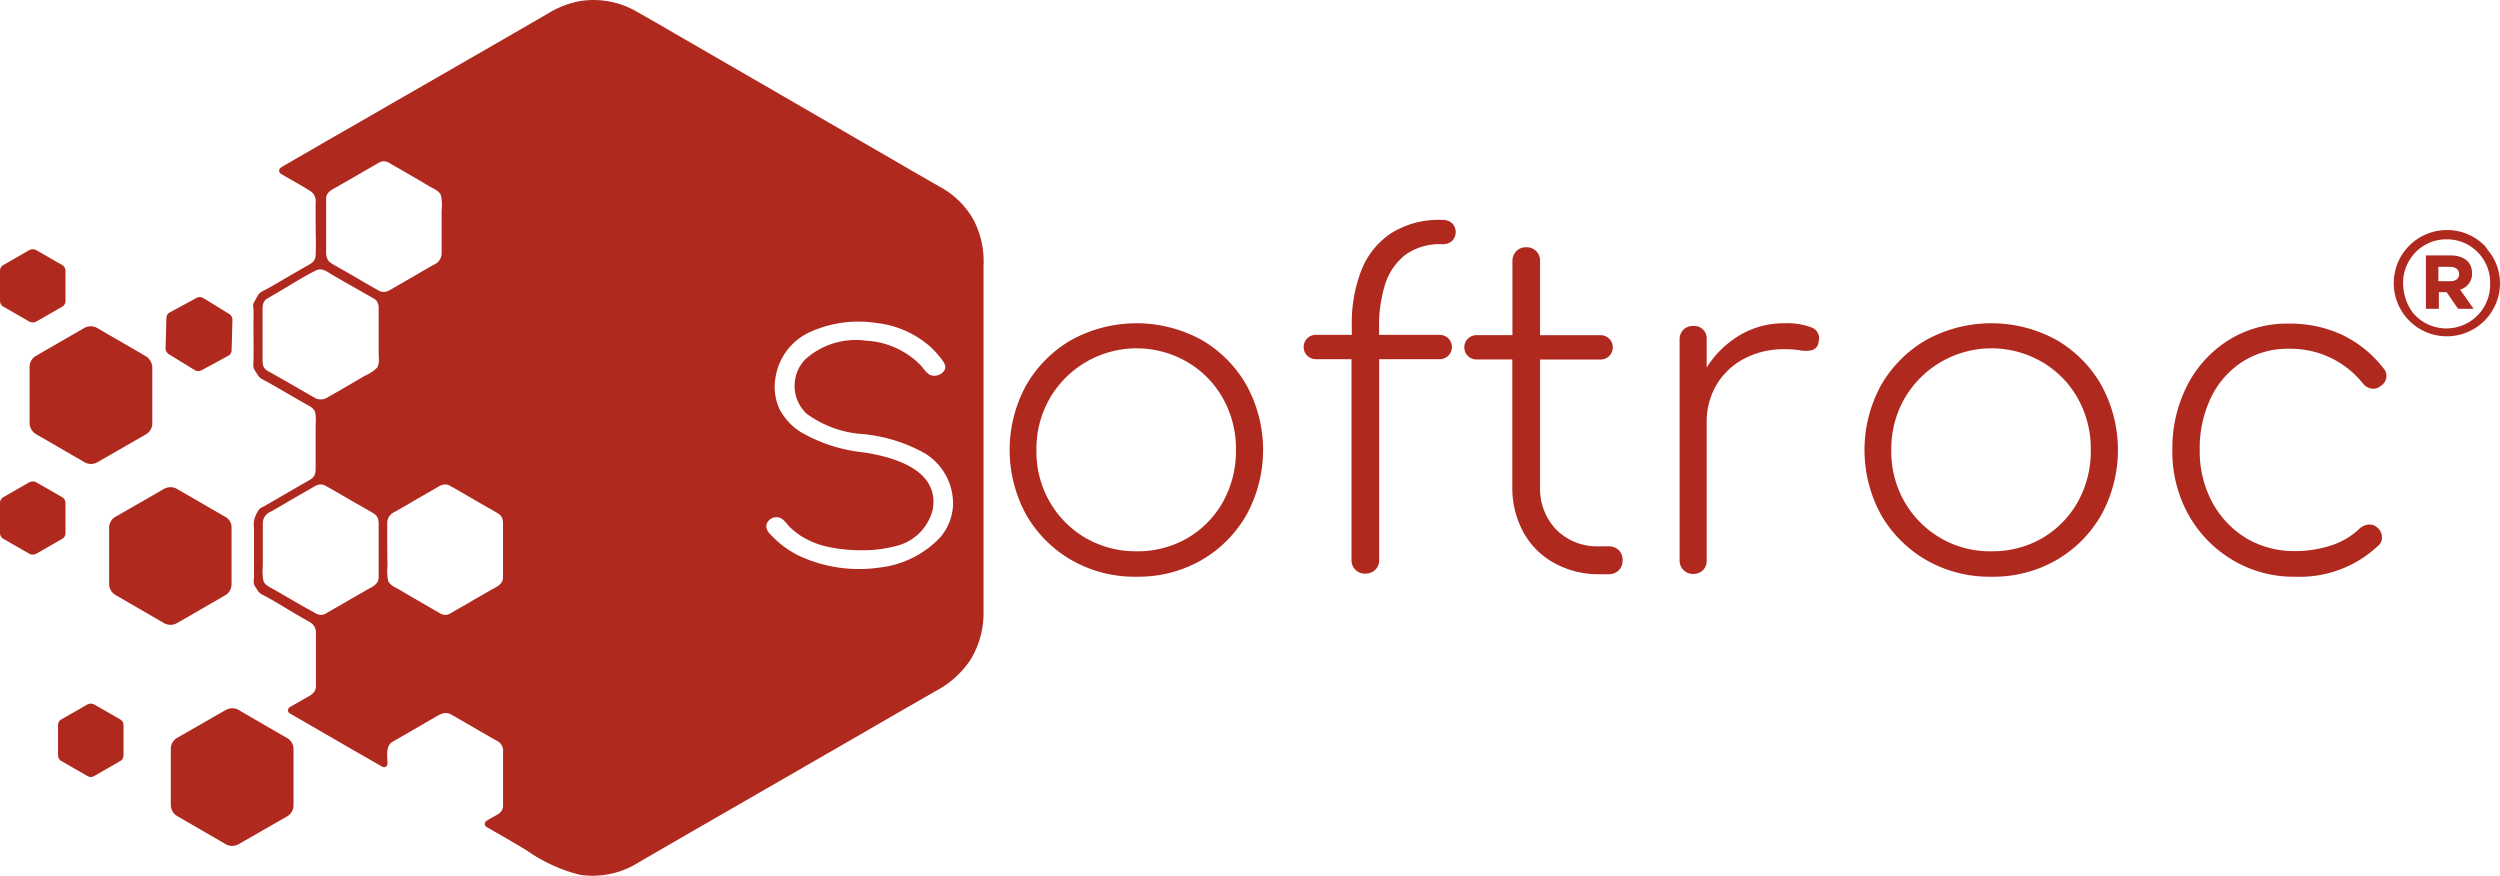
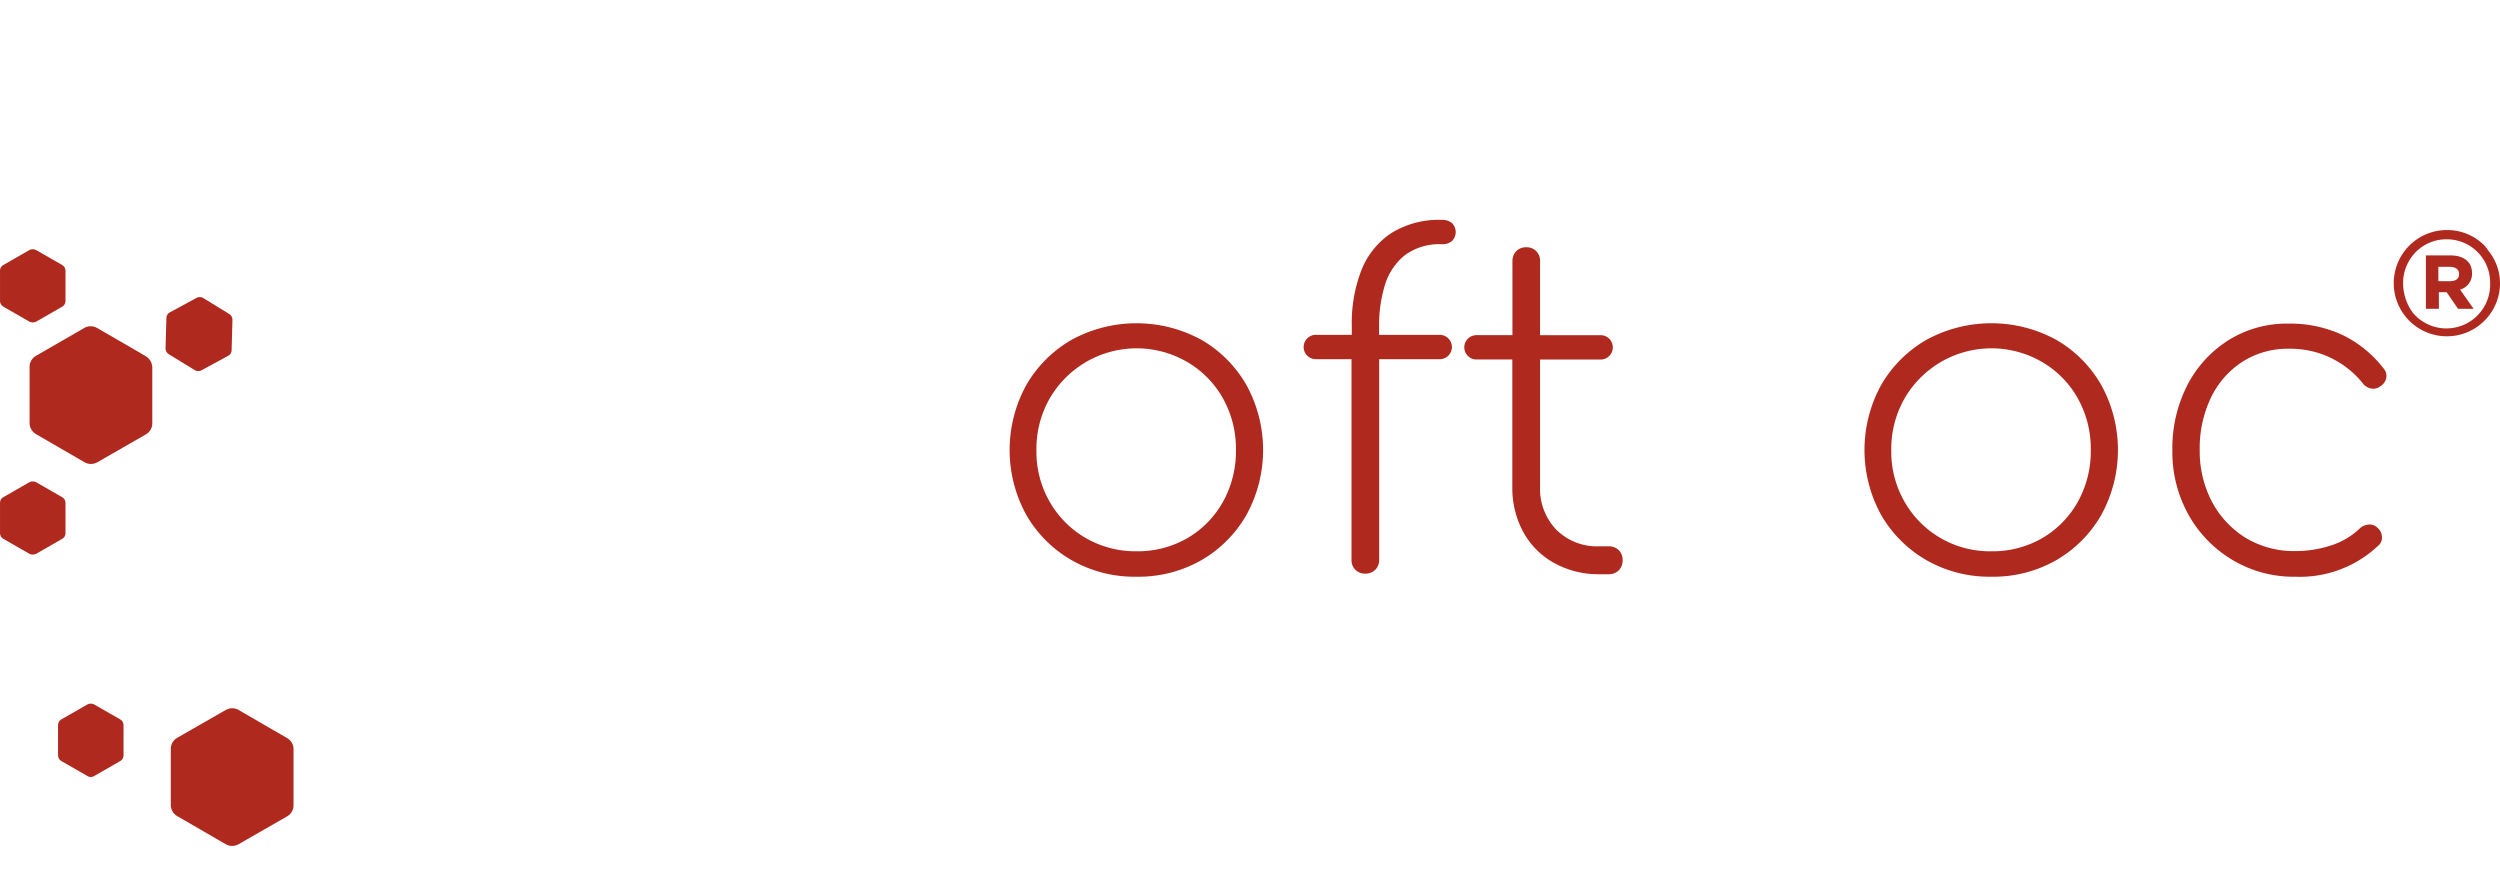
<svg xmlns="http://www.w3.org/2000/svg" width="173.727" height="60.873" viewBox="0 0 173.727 60.873">
  <g id="Softroc_Main" data-name="Softroc Main" transform="translate(-81 -51.133)">
    <path id="Path_1" data-name="Path 1" d="M455.116,185.712a8.817,8.817,0,0,1-4.513-1.152,8.544,8.544,0,0,1-3.15-3.15,9.377,9.377,0,0,1,0-9.008,8.544,8.544,0,0,1,3.15-3.15,9.415,9.415,0,0,1,9.027,0,8.493,8.493,0,0,1,3.131,3.15,9.377,9.377,0,0,1,0,9.008,8.493,8.493,0,0,1-3.131,3.15A8.817,8.817,0,0,1,455.116,185.712Zm0-1.767a6.9,6.9,0,0,0,3.553-.922,6.719,6.719,0,0,0,2.458-2.516,7.247,7.247,0,0,0,.9-3.611,7.154,7.154,0,0,0-.9-3.572,6.72,6.72,0,0,0-2.458-2.516,6.98,6.98,0,0,0-9.584,2.516,7.063,7.063,0,0,0-.922,3.611,6.971,6.971,0,0,0,.922,3.572,6.82,6.82,0,0,0,2.5,2.516A6.931,6.931,0,0,0,455.116,183.945Z" transform="translate(-295.14 -94.503)" fill="#b0291f" />
    <path id="Path_2" data-name="Path 2" d="M558.527,135.156a4.233,4.233,0,0,1,1.383-2.017,4.062,4.062,0,0,1,2.574-.749,1,1,0,0,0,.691-.23.881.881,0,0,0,0-1.229,1,1,0,0,0-.691-.23,6.218,6.218,0,0,0-3.572.941,5.51,5.51,0,0,0-2.055,2.593,10.115,10.115,0,0,0-.653,3.8v.653h-2.458a.846.846,0,1,0,0,1.69h2.439v13.963a.919.919,0,0,0,.941.941.987.987,0,0,0,.711-.269.927.927,0,0,0,.269-.672V140.38h4.168a.846.846,0,1,0,0-1.69H558.1v-.653A9.468,9.468,0,0,1,558.527,135.156Z" transform="translate(-381.267 -64.286)" fill="#b0291f" />
    <path id="Path_3" data-name="Path 3" d="M621.7,161.65a.986.986,0,0,0-.711-.269H620.3a3.98,3.98,0,0,1-2.939-1.152,4.1,4.1,0,0,1-1.133-2.977V148.4h4.168a.846.846,0,1,0,0-1.69h-4.168V141.58a.924.924,0,0,0-.979-.98.927.927,0,0,0-.672.269.987.987,0,0,0-.269.711v5.128h-2.458a.846.846,0,1,0,0,1.69H614.3v8.854a6.426,6.426,0,0,0,.749,3.111,5.421,5.421,0,0,0,2.113,2.151,6.33,6.33,0,0,0,3.092.807h.73a.986.986,0,0,0,.711-.269.927.927,0,0,0,.269-.672A.956.956,0,0,0,621.7,161.65Z" transform="translate(-428.208 -72.284)" fill="#b0291f" />
-     <path id="Path_4" data-name="Path 4" d="M697.861,168.388A4.787,4.787,0,0,0,696,168.1a5.972,5.972,0,0,0-3.207.883,6.865,6.865,0,0,0-2.209,2.189v-1.94a.865.865,0,0,0-.941-.941.913.913,0,0,0-.672.25.94.94,0,0,0-.269.691v15.346a.919.919,0,0,0,.941.941.94.94,0,0,0,.691-.269.913.913,0,0,0,.25-.672v-9.584a5.03,5.03,0,0,1,.691-2.631,4.838,4.838,0,0,1,1.921-1.805,5.811,5.811,0,0,1,2.8-.653,6.381,6.381,0,0,1,1.095.077,1.946,1.946,0,0,0,.826-.019.635.635,0,0,0,.442-.576A.8.8,0,0,0,697.861,168.388Z" transform="translate(-490.985 -94.503)" fill="#b0291f" />
    <path id="Path_5" data-name="Path 5" d="M764.416,185.712a8.817,8.817,0,0,1-4.513-1.152,8.545,8.545,0,0,1-3.15-3.15,9.378,9.378,0,0,1,0-9.008,8.545,8.545,0,0,1,3.15-3.15,9.415,9.415,0,0,1,9.027,0,8.493,8.493,0,0,1,3.131,3.15,9.377,9.377,0,0,1,0,9.008,8.493,8.493,0,0,1-3.131,3.15A8.816,8.816,0,0,1,764.416,185.712Zm0-1.767a6.9,6.9,0,0,0,3.553-.922,6.719,6.719,0,0,0,2.458-2.516,7.248,7.248,0,0,0,.9-3.611,7.154,7.154,0,0,0-.9-3.572,6.72,6.72,0,0,0-2.458-2.516,6.98,6.98,0,0,0-9.584,2.516,7.063,7.063,0,0,0-.922,3.611,6.971,6.971,0,0,0,.922,3.572,6.819,6.819,0,0,0,6.031,3.438Z" transform="translate(-545.036 -94.503)" fill="#b0291f" />
    <path id="Path_6" data-name="Path 6" d="M875.566,185.793a8.281,8.281,0,0,1-4.4-1.172,8.437,8.437,0,0,1-3.054-3.15A8.945,8.945,0,0,1,867,177a9.594,9.594,0,0,1,1.037-4.513,8.046,8.046,0,0,1,2.862-3.131,7.657,7.657,0,0,1,4.187-1.152,8.626,8.626,0,0,1,3.688.768,8.033,8.033,0,0,1,2.9,2.343.78.78,0,0,1,.192.653.855.855,0,0,1-.4.576.773.773,0,0,1-.634.173.948.948,0,0,1-.6-.365,6.424,6.424,0,0,0-5.128-2.4,5.807,5.807,0,0,0-3.265.922,6.107,6.107,0,0,0-2.17,2.5A8.133,8.133,0,0,0,868.9,177a7.545,7.545,0,0,0,.845,3.572,6.57,6.57,0,0,0,2.343,2.516,6.482,6.482,0,0,0,3.476.922,7.817,7.817,0,0,0,2.439-.384,5.1,5.1,0,0,0,2-1.172,1.065,1.065,0,0,1,.634-.288.765.765,0,0,1,.6.211.867.867,0,0,1,.326.653.711.711,0,0,1-.269.615A7.917,7.917,0,0,1,875.566,185.793Z" transform="translate(-635.04 -94.583)" fill="#b0291f" />
    <path id="Path_7" data-name="Path 7" d="M145.241,162.7a.448.448,0,0,0,.25-.4l.058-2.093a.482.482,0,0,0-.23-.423l-1.786-1.095a.476.476,0,0,0-.48-.019l-1.844,1a.448.448,0,0,0-.25.4l-.058,2.093a.482.482,0,0,0,.23.423l1.786,1.095a.476.476,0,0,0,.48.019Z" transform="translate(-48.396 -86.836)" fill="#b0291f" />
    <path id="Path_8" data-name="Path 8" d="M150.886,309.474l-1.594-.922-1.786-1.037a.868.868,0,0,0-.864,0h-.019l-3.38,1.94a.88.88,0,0,0-.442.768v3.9a.9.9,0,0,0,.442.768l3.38,1.959a.9.9,0,0,0,.883,0l3.38-1.94a.88.88,0,0,0,.442-.768v-3.9A.88.88,0,0,0,150.886,309.474Z" transform="translate(-49.931 -207.049)" fill="#b0291f" />
-     <path id="Path_9" data-name="Path 9" d="M128.586,229.474l-3.284-1.9-.1-.058a.9.9,0,0,0-.883,0l-3.38,1.94a.88.88,0,0,0-.442.768v3.9a.9.9,0,0,0,.442.768l3.38,1.959a.9.9,0,0,0,.883,0l.807-.461,2.554-1.479a.88.88,0,0,0,.442-.768v-3.9A.826.826,0,0,0,128.586,229.474Z" transform="translate(-31.914 -142.413)" fill="#b0291f" />
    <path id="Path_10" data-name="Path 10" d="M99.767,171.274l-.787-.461-2.593-1.5a.9.9,0,0,0-.883,0l-3.361,1.94a.88.88,0,0,0-.442.768v3.9a.9.9,0,0,0,.442.768l3.38,1.959a.9.9,0,0,0,.883,0l3.38-1.94a.88.88,0,0,0,.442-.768v-3.9A.939.939,0,0,0,99.767,171.274Z" transform="translate(-8.645 -95.391)" fill="#b0291f" />
    <path id="Path_11" data-name="Path 11" d="M83.516,230.332l1.805-1.037a.451.451,0,0,0,.23-.4V226.8a.468.468,0,0,0-.23-.4l-1.805-1.037a.529.529,0,0,0-.48,0l-1.805,1.037a.451.451,0,0,0-.23.4v2.093a.468.468,0,0,0,.23.4l1.805,1.037a.529.529,0,0,0,.48,0" transform="translate(0 -140.717)" fill="#b0291f" />
    <path id="Path_12" data-name="Path 12" d="M104.516,310.732l1.805-1.037a.451.451,0,0,0,.23-.4V307.2a.468.468,0,0,0-.23-.4l-1.805-1.037a.529.529,0,0,0-.48,0l-1.805,1.037a.452.452,0,0,0-.23.4v2.093a.468.468,0,0,0,.23.4l1.805,1.037a.436.436,0,0,0,.48,0" transform="translate(-16.967 -205.675)" fill="#b0291f" />
    <path id="Path_13" data-name="Path 13" d="M83.516,146.332l1.805-1.037a.451.451,0,0,0,.23-.4V142.8a.468.468,0,0,0-.23-.4l-1.805-1.037a.529.529,0,0,0-.48,0l-1.805,1.037a.451.451,0,0,0-.23.4v2.093a.468.468,0,0,0,.23.4l1.805,1.037a.529.529,0,0,0,.48,0" transform="translate(0 -72.85)" fill="#b0291f" />
-     <path id="Path_14" data-name="Path 14" d="M222.7,66.472a5.825,5.825,0,0,0-2.209-2.266c-.711-.4-1.4-.807-2.113-1.21-1.671-.98-3.361-1.94-5.032-2.919-2.036-1.172-4.072-2.362-6.107-3.534-1.767-1.018-3.553-2.055-5.32-3.073-.883-.519-1.786-1.037-2.67-1.536a6,6,0,0,0-3.9-.73,6.426,6.426,0,0,0-2.247.864c-1.191.691-2.362,1.364-3.553,2.055-1.94,1.114-3.9,2.247-5.839,3.361-1.921,1.095-3.822,2.209-5.743,3.3l-3.284,1.9c-.058.038-.1.058-.154.1a.251.251,0,0,0,0,.423c.672.4,1.364.768,2.036,1.191a.834.834,0,0,1,.384.826V66.53c0,.787.038,1.575,0,2.362-.019.442-.365.576-.691.768-.423.25-.845.48-1.268.73s-.864.5-1.287.749c-.192.115-.6.269-.711.442s-.23.384-.326.557a.58.58,0,0,0-.038.4c.019.346,0,.691,0,1.056,0,.9.019,1.805,0,2.727a.955.955,0,0,0,.019.4,5,5,0,0,0,.327.538c.115.192.48.326.672.442.845.48,1.69.979,2.535,1.46.288.173.672.307.749.672a4.146,4.146,0,0,1,.019.845v2.9c0,.346,0,.653-.346.864-.269.173-.538.307-.826.48-.807.461-1.613.941-2.42,1.4a1.589,1.589,0,0,0-.307.173,2.269,2.269,0,0,0-.307.557,1.469,1.469,0,0,0-.077.768v3.419a2.835,2.835,0,0,0-.019.4c.019.192.211.4.288.557a.906.906,0,0,0,.365.288c.768.4,1.5.864,2.247,1.306.326.192.672.384,1,.576a.816.816,0,0,1,.423.749v3.726c-.019.48-.461.653-.826.864-.326.192-.672.384-1,.576a.251.251,0,0,0,0,.423c1.882,1.076,3.745,2.17,5.627,3.246l.807.461a.243.243,0,0,0,.365-.211c0-.5-.154-1.21.346-1.517.423-.25.845-.48,1.268-.73.557-.327,1.133-.653,1.69-.98.365-.211.691-.423,1.114-.192,1.018.576,2.017,1.172,3.035,1.748a2.078,2.078,0,0,1,.346.211.791.791,0,0,1,.23.672v3.63a.7.7,0,0,1-.384.691c-.25.154-.519.288-.768.442a.251.251,0,0,0,0,.423c.941.538,1.882,1.076,2.8,1.633a11.084,11.084,0,0,0,3.688,1.69,5.953,5.953,0,0,0,4.033-.826c.557-.326,1.095-.634,1.652-.96,2.189-1.268,4.4-2.535,6.588-3.8,2.574-1.479,5.128-2.958,7.7-4.437,1.613-.941,3.227-1.863,4.859-2.8a6.524,6.524,0,0,0,2.3-2.093,6.185,6.185,0,0,0,.922-3.38V69.622A6.257,6.257,0,0,0,222.7,66.472Zm-2.3,21.953a6.868,6.868,0,0,1-4.283,2.151,9.931,9.931,0,0,1-5.378-.73,6.627,6.627,0,0,1-1.978-1.364c-.25-.25-.6-.557-.461-.96a.724.724,0,0,1,.922-.4c.288.115.5.461.711.672a6.855,6.855,0,0,0,.73.576,5.815,5.815,0,0,0,1.825.749,10.675,10.675,0,0,0,2.343.25,8.694,8.694,0,0,0,2.343-.269,3.446,3.446,0,0,0,2.67-2.612c.423-2.727-2.727-3.592-4.8-3.918a10.882,10.882,0,0,1-4.36-1.4A4.155,4.155,0,0,1,209.2,79.59a3.684,3.684,0,0,1-.307-2.132,4.167,4.167,0,0,1,2.4-3.246,8.144,8.144,0,0,1,4.629-.634,6.788,6.788,0,0,1,3.745,1.652,6.39,6.39,0,0,1,.691.749c.211.269.5.615.25.941a.839.839,0,0,1-.96.269c-.288-.154-.48-.5-.711-.73a5.739,5.739,0,0,0-3.745-1.652,5.228,5.228,0,0,0-4.245,1.325,2.661,2.661,0,0,0,.115,3.745A7.43,7.43,0,0,0,215,81.3a10.845,10.845,0,0,1,4.3,1.344,4.089,4.089,0,0,1,1.94,3.649A3.7,3.7,0,0,1,220.393,88.425ZM174.145,92.15c-.288-.173-.73-.327-.826-.672a3.623,3.623,0,0,1-.038-1.018V87.445a.86.86,0,0,1,.538-.749c.442-.25.883-.5,1.325-.768.48-.269.96-.557,1.44-.826.326-.192.653-.442,1.056-.211.845.461,1.652.96,2.478,1.421.288.173.6.327.883.519.384.23.327.634.327,1.018v3.438c-.019.461-.461.634-.807.826-.48.288-.98.557-1.46.845-.423.25-.845.48-1.268.73a1.072,1.072,0,0,1-.4.173.826.826,0,0,1-.519-.154C175.95,93.207,175.048,92.669,174.145,92.15Zm2.823-13.329c-.787-.442-1.556-.9-2.343-1.344-.346-.192-.672-.384-1.018-.576-.365-.211-.346-.538-.346-.9V72.791c0-.365-.019-.711.346-.922l.98-.576c.787-.461,1.556-.96,2.382-1.364.423-.211.768.077,1.114.288.5.288.98.576,1.479.845.423.25.845.48,1.268.73a1.188,1.188,0,0,1,.326.211.787.787,0,0,1,.173.538v3.073c0,.326.077.807-.115,1.076a2.811,2.811,0,0,1-.845.557c-.883.519-1.767,1.037-2.65,1.536A.86.86,0,0,1,176.968,78.821Zm.711-10.467V64.916c.019-.461.461-.634.807-.826.48-.288.98-.557,1.46-.845.423-.25.845-.48,1.268-.73a1.072,1.072,0,0,1,.4-.173.826.826,0,0,1,.519.154c.9.519,1.805,1.037,2.708,1.575.288.173.73.327.826.672a3.621,3.621,0,0,1,.038,1.018v3.015a.86.86,0,0,1-.538.749c-.442.25-.883.5-1.325.768-.48.269-.96.557-1.44.826-.326.192-.653.442-1.056.211-.845-.461-1.652-.96-2.478-1.421-.288-.173-.6-.327-.883-.519C177.641,69.142,177.679,68.738,177.679,68.354Zm4.245,19.091a.86.86,0,0,1,.538-.749c.442-.25.883-.5,1.325-.768.48-.269.96-.557,1.44-.826.327-.192.653-.442,1.056-.211.845.461,1.652.96,2.478,1.421.288.173.6.327.883.519.384.23.326.634.326,1.018v3.438c-.019.461-.461.634-.807.826-.48.288-.979.557-1.46.845-.423.25-.845.48-1.268.73a1.072,1.072,0,0,1-.4.173.826.826,0,0,1-.519-.154c-.9-.519-1.805-1.037-2.708-1.575-.288-.173-.73-.326-.826-.672a3.622,3.622,0,0,1-.038-1.018C181.923,89.462,181.923,88.463,181.923,87.445Z" transform="translate(-74.016 0)" fill="#b0291f" />
    <g id="Group_1" data-name="Group 1" transform="translate(247.382 67.119)">
      <path id="Path_15" data-name="Path 15" d="M954.264,159.756h.576l.792,1.152h1.08l-.936-1.332a1.138,1.138,0,0,0,.828-1.152c0-.828-.648-1.224-1.476-1.224H953.4v3.708h.9v-1.152Zm0-1.764h.792c.4,0,.648.18.648.5s-.216.5-.648.5h-.792Z" transform="translate(-951.203 -155.436)" fill="#b0291f" />
      <path id="Path_16" data-name="Path 16" d="M954.645,156.008a3.6,3.6,0,0,0-.864-2.34c0-.036-.036-.036-.036-.072a.5.5,0,0,1-.108-.144,3.644,3.644,0,0,0-2.664-1.152,3.692,3.692,0,1,0,3.672,3.708Zm-6.733.036h0a3.042,3.042,0,0,1,.54-1.8,2.972,2.972,0,0,1,2.484-1.3,3.005,3.005,0,0,1,3.024,3.06v.036a3.041,3.041,0,0,1-5.365,2.016A3.486,3.486,0,0,1,947.912,156.044Z" transform="translate(-947.3 -152.3)" fill="#b0291f" />
    </g>
  </g>
</svg>